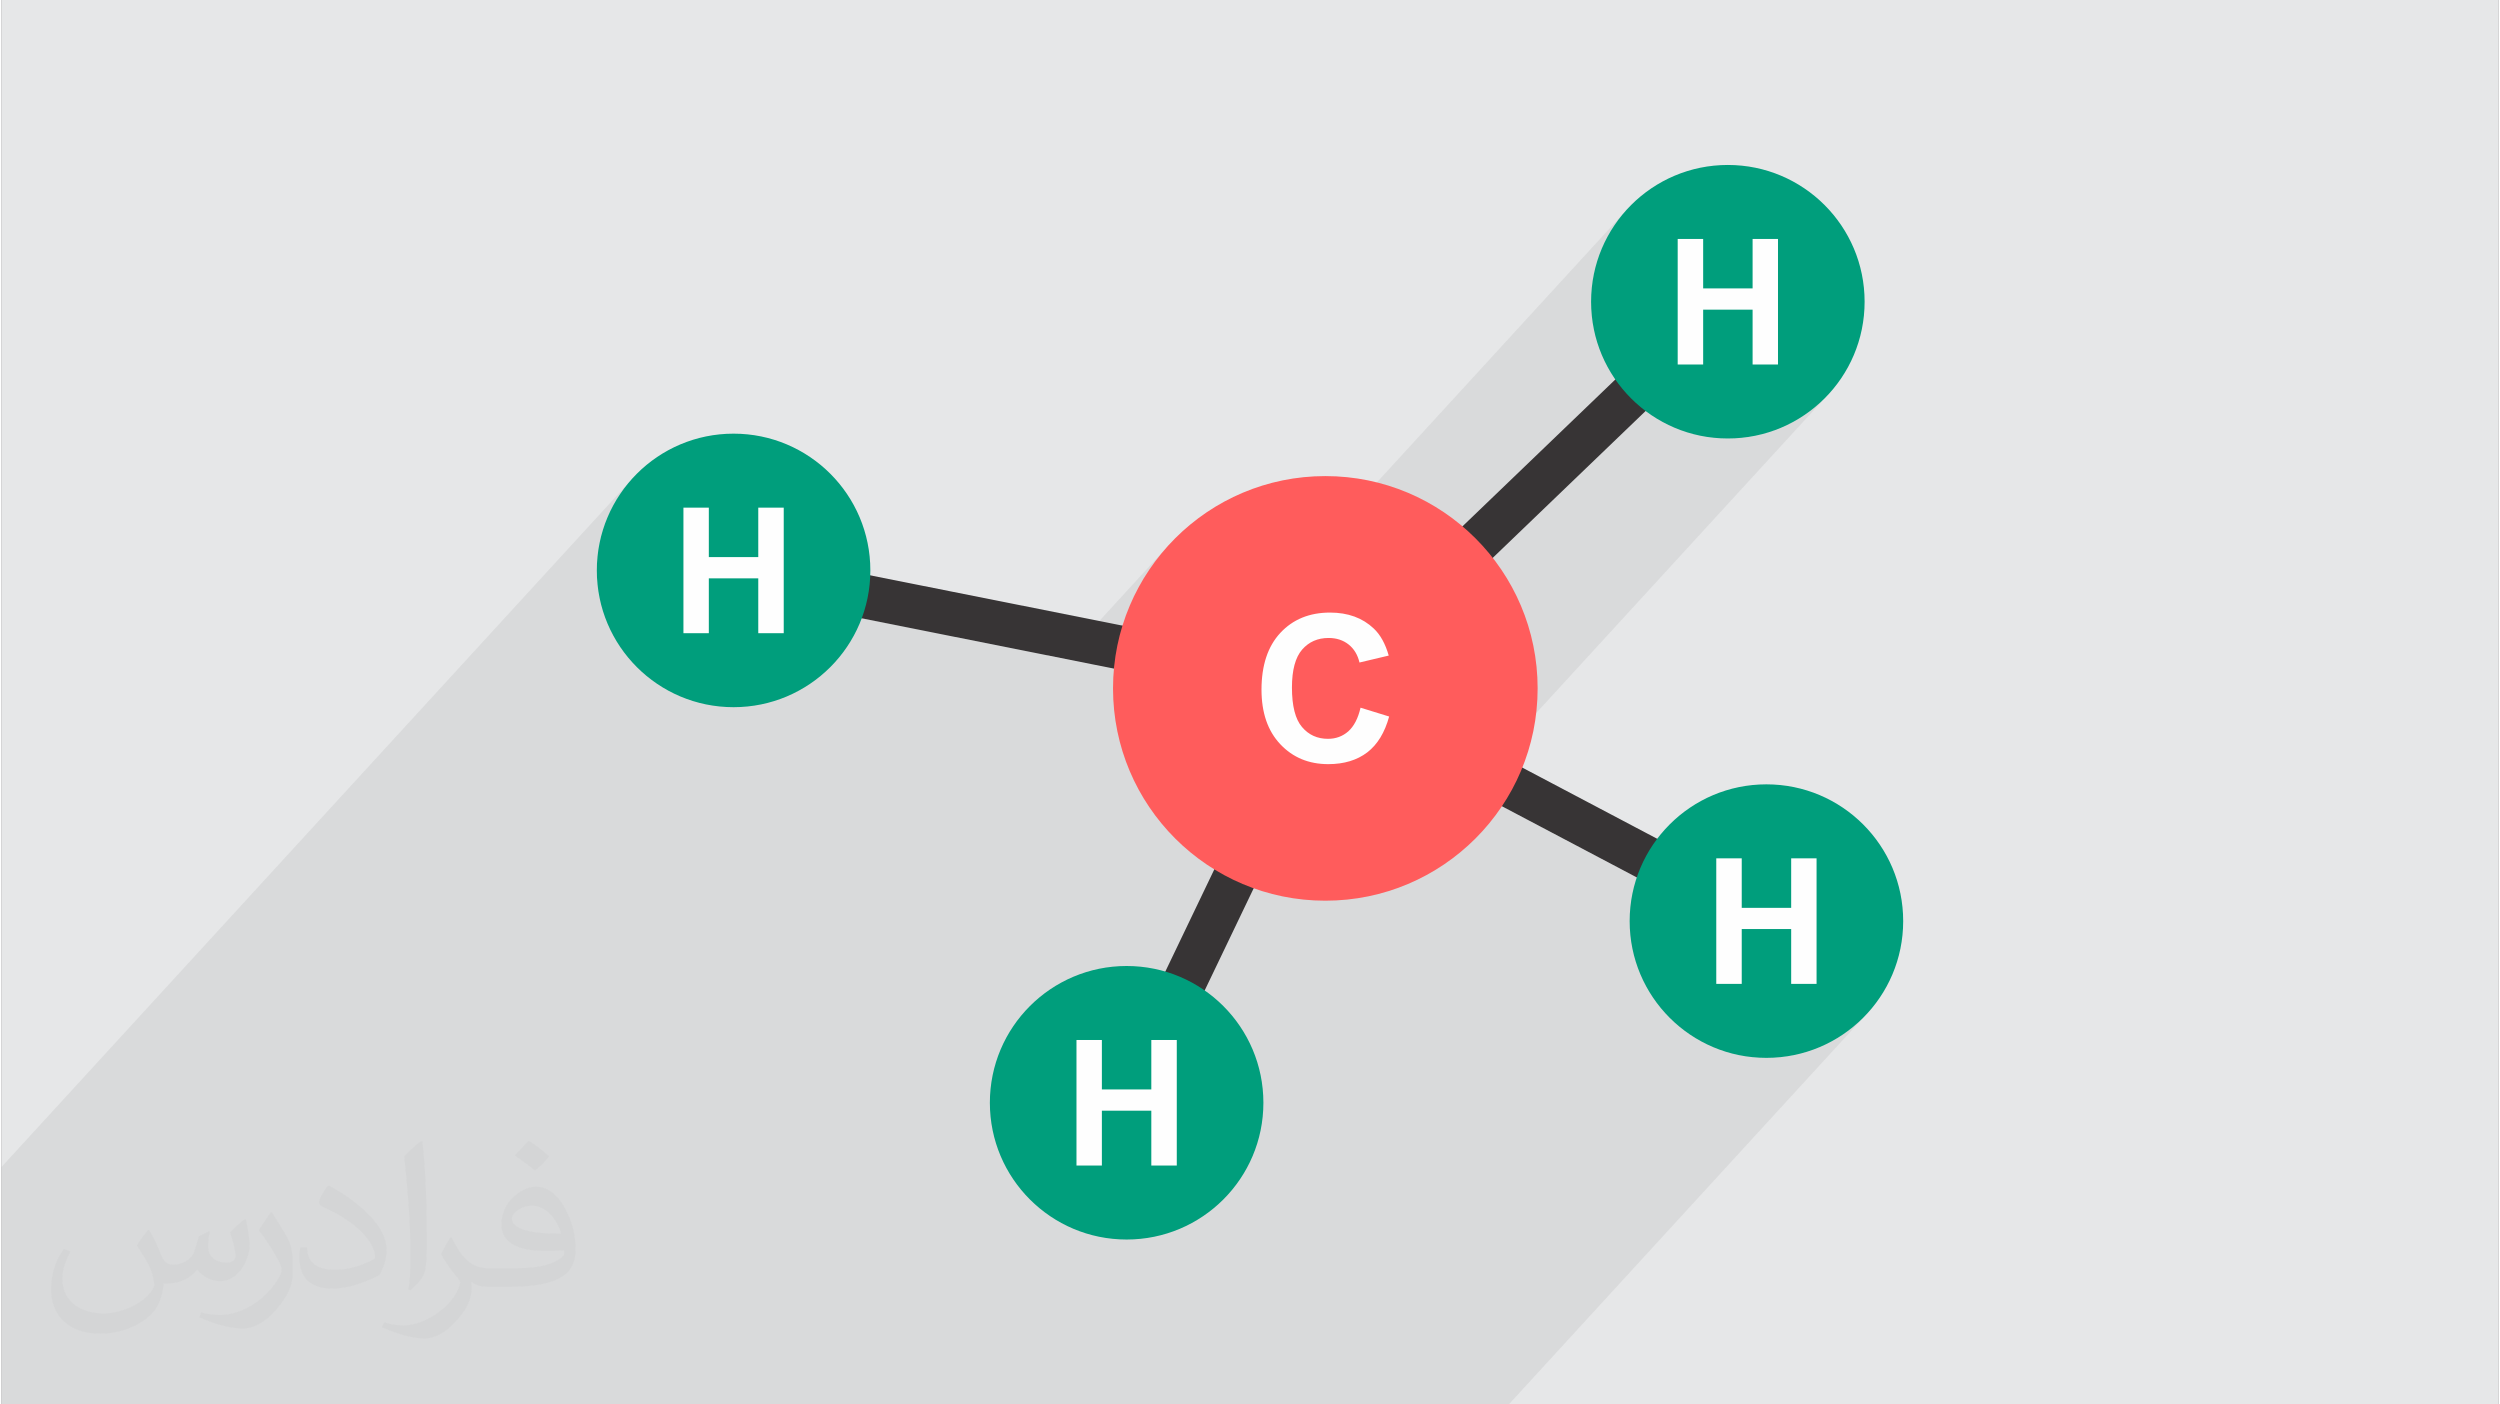
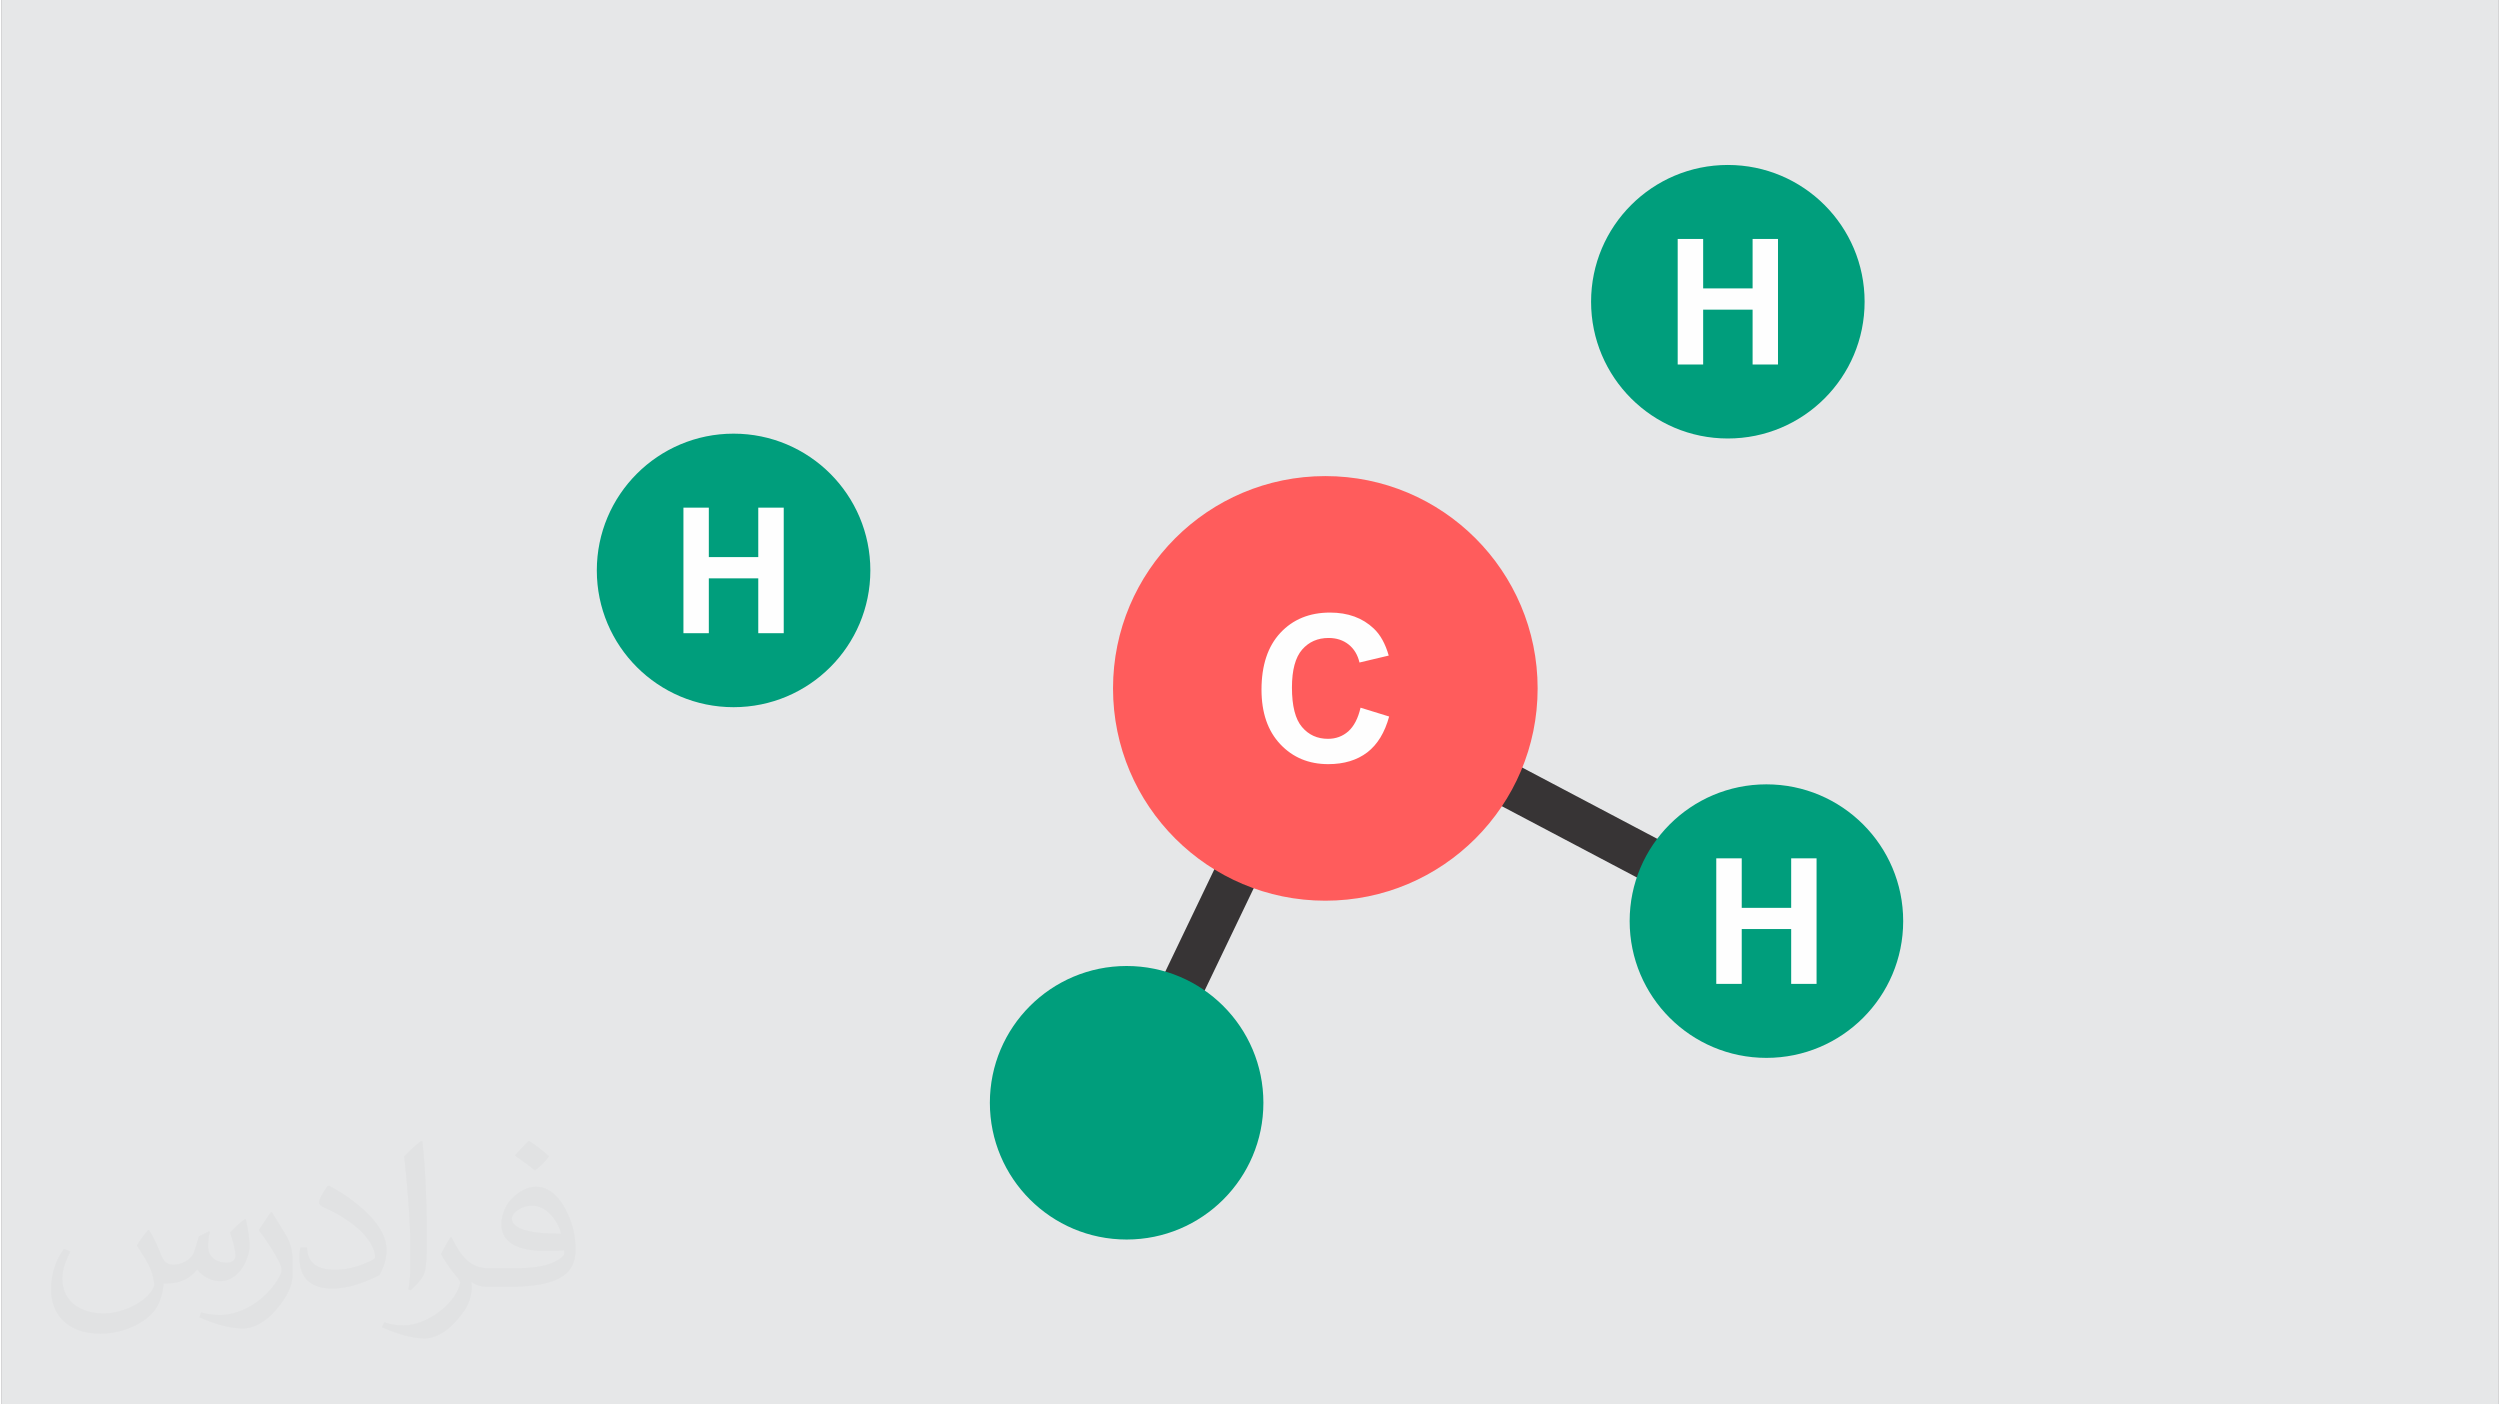
<svg xmlns="http://www.w3.org/2000/svg" xml:space="preserve" width="356px" height="200px" version="1.0" shape-rendering="geometricPrecision" text-rendering="geometricPrecision" image-rendering="optimizeQuality" fill-rule="evenodd" clip-rule="evenodd" viewBox="0 0 35600 20025">
  <rect x="0" y="0" width="35600" height="20025" fill="#808080" stroke="none" />
  <g id="Layer_x0020_1">
    <g id="_2561908744400">
      <path fill="#E6E7E8" d="M0 0l35600 0 0 20025 -35600 0 0 -20025z" />
-       <path fill="#373435" fill-opacity="0.078" d="M10097 20025l173 0 110 0 27 0 155 0 62 0 46 0 123 0 132 0 39 0 607 0 59 0 64 0 43 0 111 0 144 0 284 0 226 0 64 0 279 0 773 0 15 0 1108 0 1463 0 1107 0 363 0 646 0 59 0 218 0 144 0 213 0 71 0 289 0 1068 0 1107 0 5053 -5513 -138 126 -150 112 -161 98 -171 82 -179 66 -187 48 -193 30 -200 10 -199 -10 -38 -6 952 -1040 0 -1790 -362 0 -647 706 -58 0 0 -706 -363 0 -537 587 -595 -314 50 -137 83 -170 97 -161 112 -150 126 -138 -620 676 -2264 -1195 5092 -5555 -138 126 -150 112 -161 98 -171 82 -179 65 -187 49 -193 29 -200 10 -199 -10 -38 -6 952 -1039 0 -1790 -362 0 -647 705 -58 0 0 -705 -363 0 -1192 1301 -3 -13 -30 -194 -10 -199 10 -199 30 -194 48 -187 65 -179 82 -171 98 -160 112 -151 126 -138 -6261 6831 -1112 -221 1 -28 46 -301 75 -290 102 -278 127 -264 152 -250 174 -233 195 -215 -1575 1719 -4006 -799 0 -1356 -363 0 -646 705 -59 0 0 -705 -362 0 -1193 1301 -3 -13 -29 -193 -11 -200 11 -199 29 -194 48 -187 66 -179 82 -170 98 -161 112 -150 -8932 9745 0 1207 0 395 0 705 0 65 0 238 0 32 0 125 0 310 0 45 0 265 5 0 1067 0 1107 0 3234 0 2146 0 590 0 518 0 12 0 305 0 45 0 426 0 220 0 59 0 189 0 30 0 38 0 56 0 50 0z" />
      <g>
-         <path fill="#373435" fill-rule="nonzero" d="M24829 4526l-5857 5627 -8596 -1713 122 -613 8278 1650 5621 -5400 432 449z" />
+         <path fill="#373435" fill-rule="nonzero" d="M24829 4526z" />
        <path fill="#373435" fill-rule="nonzero" d="M15760 15589l2973 -6201 6576 3470 -291 551 -6003 -3168 -2694 5617 -561 -269z" />
        <circle fill="#FF5C5C" cx="18874" cy="9815" r="3027" />
        <circle fill="#009E7C" cx="24613" cy="4302" r="1950" />
        <circle fill="#009E7C" cx="10437" cy="8133" r="1950" />
        <circle fill="#009E7C" cx="16041" cy="15723" r="1950" />
        <circle fill="#009E7C" cx="25163" cy="13133" r="1950" />
        <path fill="#FEFEFE" fill-rule="nonzero" d="M19376 10090l408 126c-63,230 -167,400 -313,512 -146,111 -331,167 -555,167 -277,0 -505,-94 -684,-284 -179,-190 -268,-449 -268,-778 0,-347 90,-618 269,-810 180,-193 416,-289 708,-289 256,0 464,76 623,227 95,89 166,218 214,386l-417 99c-25,-108 -76,-194 -155,-257 -78,-62 -174,-93 -285,-93 -156,0 -281,55 -378,166 -96,111 -145,291 -145,540 0,264 48,452 143,563 95,113 219,169 371,169 112,0 209,-36 290,-107 80,-72 139,-184 174,-337z" />
        <path fill="#FEFEFE" fill-rule="nonzero" d="M9722 9028l0 -1790 362 0 0 705 705 0 0 -705 363 0 0 1790 -363 0 0 -782 -705 0 0 782 -362 0z" />
        <path fill="#FEFEFE" fill-rule="nonzero" d="M23898 5197l0 -1790 363 0 0 705 705 0 0 -705 362 0 0 1790 -362 0 0 -782 -705 0 0 782 -363 0z" />
        <path fill="#FEFEFE" fill-rule="nonzero" d="M24448 14028l0 -1790 363 0 0 706 705 0 0 -706 362 0 0 1790 -362 0 0 -782 -705 0 0 782 -363 0z" />
-         <path fill="#FEFEFE" fill-rule="nonzero" d="M15326 16618l0 -1790 362 0 0 705 705 0 0 -705 363 0 0 1790 -363 0 0 -782 -705 0 0 782 -362 0z" />
      </g>
      <path fill="#373435" fill-opacity="0.031" d="M2102 17538c67,103 111,202 155,311 31,64 48,183 198,183 44,0 107,-14 163,-45 63,-33 111,-82 135,-159l61 -201 145 -72 10 10c-19,76 -24,148 -24,206 0,169 145,233 262,233 68,0 128,-33 128,-95 0,-81 -34,-216 -78,-338 68,-68 136,-136 214,-191l12 6c34,144 53,286 53,381 0,92 -41,195 -75,263 -70,132 -194,237 -344,237 -114,0 -240,-57 -327,-163l-5 0c-83,101 -209,194 -412,194l-63 0c-10,134 -39,229 -82,313 -122,237 -480,404 -817,404 -470,0 -705,-272 -705,-632 0,-223 72,-431 184,-577l92 37c-70,134 -116,261 -116,385 0,338 274,499 591,499 293,0 657,-188 722,-404 -24,-237 -114,-348 -250,-565 42,-72 95,-144 160,-220l13 0zm5414 -1273c99,62 196,136 290,221 -53,74 -118,142 -201,201 -94,-76 -189,-142 -286,-212 66,-74 131,-146 197,-210zm51 925c-160,0 -291,105 -291,183 0,167 320,219 702,217 -48,-196 -215,-400 -411,-400zm-359 894c208,0 390,-6 528,-41 155,-39 286,-118 286,-171 0,-15 0,-31 -5,-46 -87,9 -186,9 -274,9 -281,0 -496,-64 -581,-223 -22,-43 -36,-93 -36,-148 0,-153 65,-303 181,-406 97,-84 204,-138 313,-138 196,0 354,159 463,408 60,136 101,292 101,490 0,132 -36,243 -118,326 -153,148 -434,204 -865,204l-197 0 0 0 -51 0c-106,0 -184,-19 -244,-66l-10 0c2,24 5,49 5,72 0,97 -32,220 -97,319 -192,286 -400,410 -579,410 -182,0 -405,-70 -606,-161l36 -70c66,27 155,45 279,45 325,0 751,-313 804,-617 -12,-25 -33,-58 -65,-93 -94,-113 -155,-208 -211,-307 49,-95 92,-171 134,-239l16 -2c139,282 265,445 546,445l43 0 0 0 204 0zm-1406 299c24,-130 26,-276 26,-412l0 -202c0,-377 -48,-925 -87,-1281 68,-75 163,-161 238,-219l21 6c51,449 64,971 64,1450 0,126 -5,250 -17,340 -8,114 -73,200 -214,332l-31 -14zm-1447 -596c7,177 94,317 397,317 189,0 349,-49 526,-133 31,-15 48,-33 48,-50 0,-111 -84,-257 -228,-391 -138,-126 -322,-237 -494,-311 -58,-25 -77,-52 -77,-76 0,-52 68,-159 123,-235l20 -2c196,103 416,255 579,426 148,157 240,315 240,488 0,128 -39,250 -102,361 -216,109 -446,191 -674,191 -276,0 -465,-129 -465,-434 0,-33 0,-85 12,-151l95 0zm-500 -502l172 278c63,103 121,214 121,391l0 227c0,183 -117,379 -306,572 -147,132 -278,188 -399,188 -180,0 -386,-56 -623,-159l26 -70c76,21 163,37 270,37 341,-2 690,-251 850,-556 19,-35 27,-68 27,-91 0,-35 -20,-74 -34,-109 -87,-165 -184,-315 -291,-453 56,-88 111,-173 172,-257l15 2z" />
    </g>
  </g>
</svg>